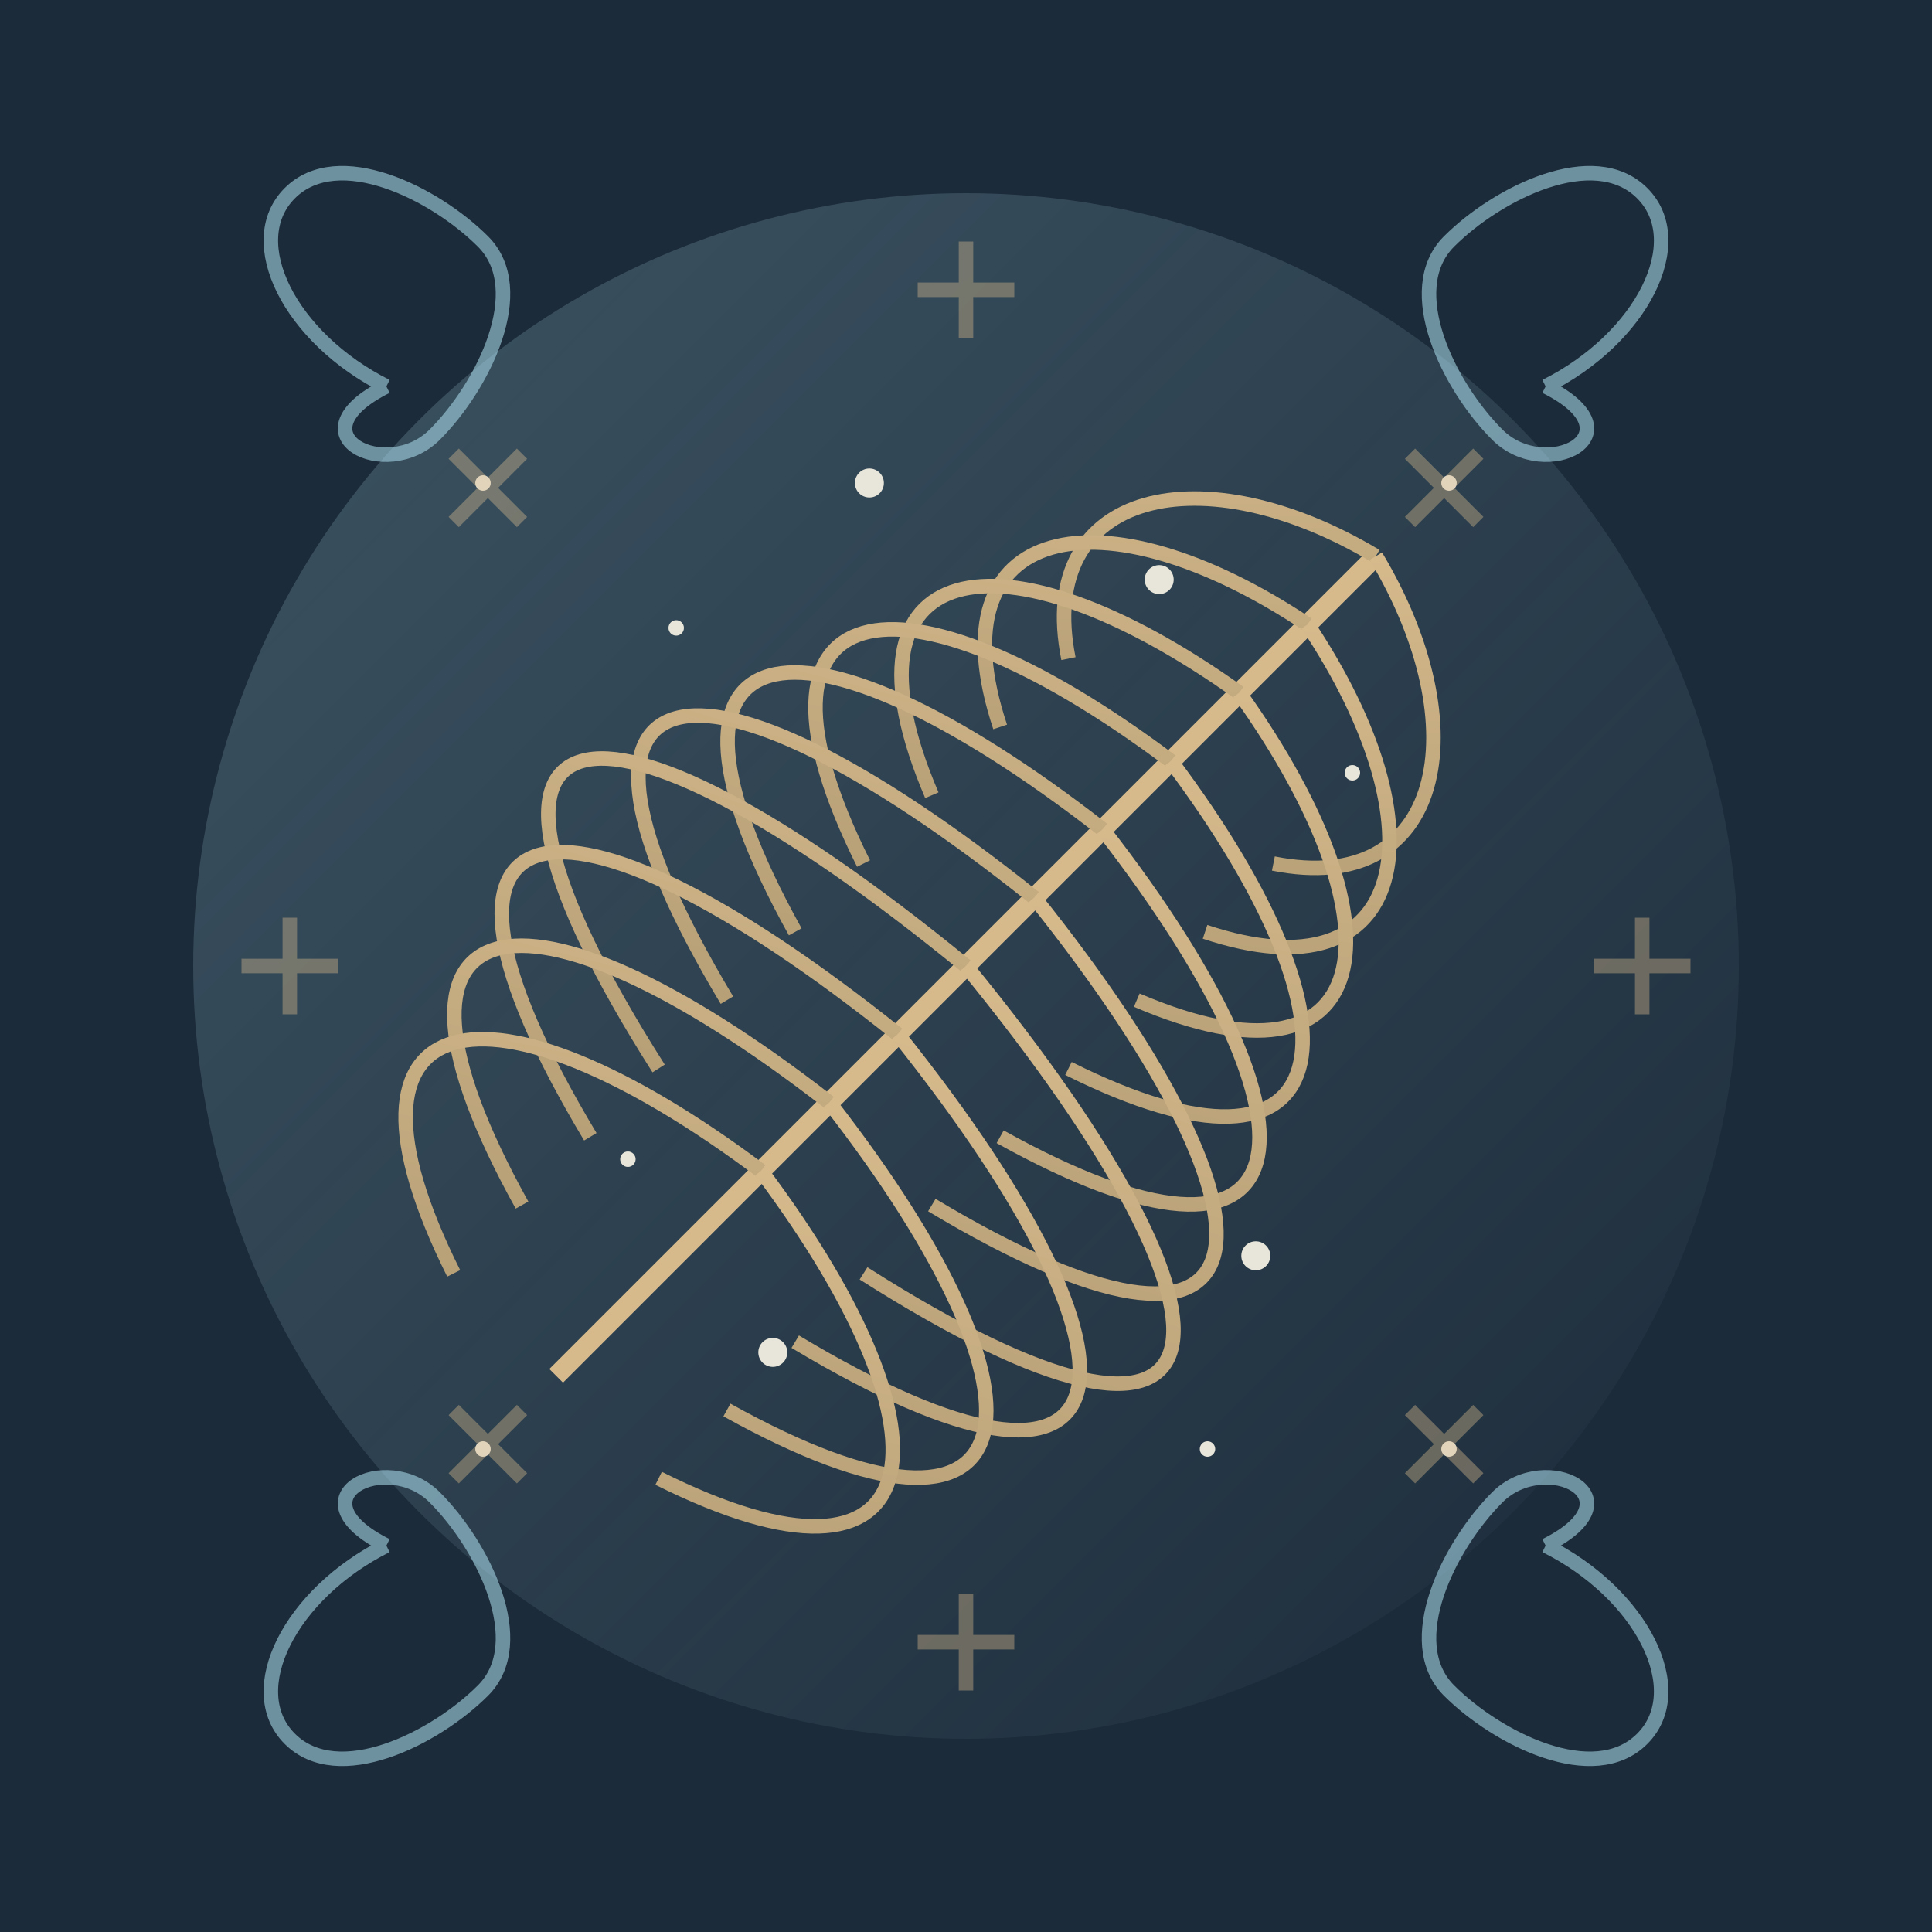
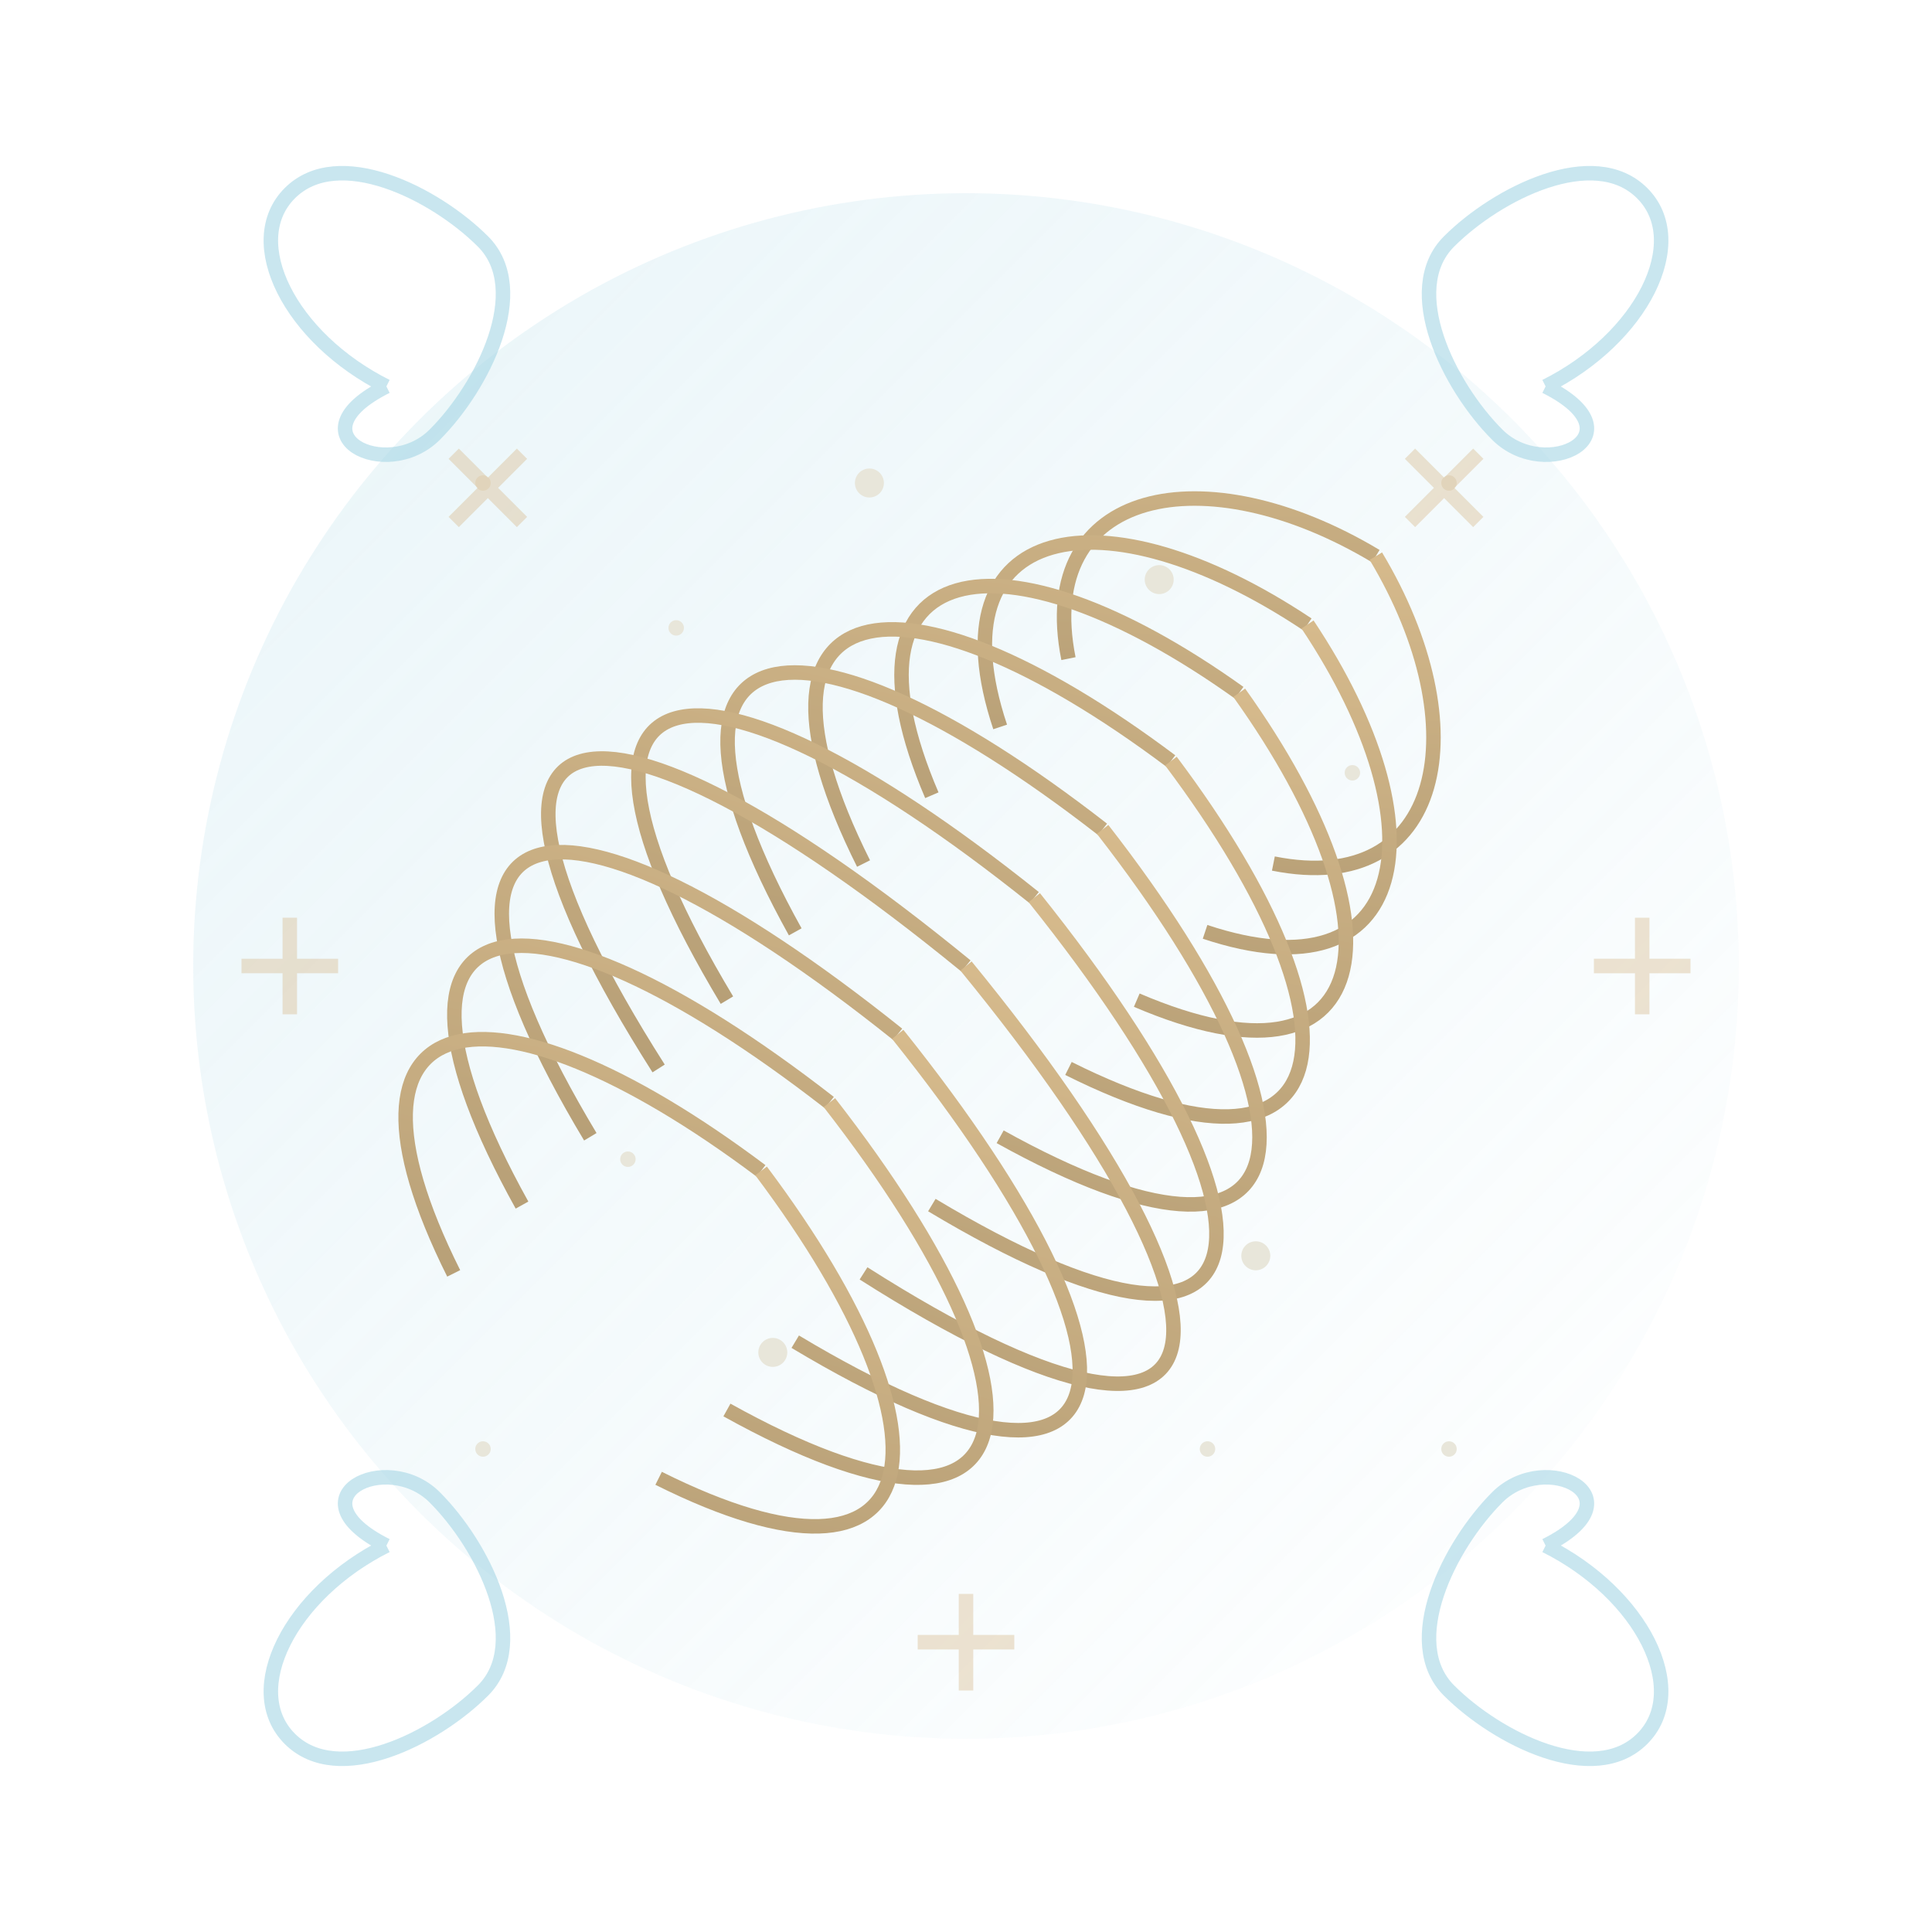
<svg xmlns="http://www.w3.org/2000/svg" viewBox="0 0 200 200">
  <defs>
    <linearGradient id="featherGradient" x1="0%" y1="0%" x2="100%" y2="100%">
      <stop offset="0%" stop-color="#D6BA8C" />
      <stop offset="100%" stop-color="#B29B73" />
    </linearGradient>
    <linearGradient id="glowGradient" x1="0%" y1="0%" x2="100%" y2="100%">
      <stop offset="0%" stop-color="#A5D6E5" stop-opacity="0.8" />
      <stop offset="100%" stop-color="#A5D6E5" stop-opacity="0" />
    </linearGradient>
    <filter id="featherGlow" x="-20%" y="-20%" width="140%" height="140%">
      <feGaussianBlur stdDeviation="3" result="blur" />
      <feComposite in="SourceGraphic" in2="blur" operator="over" />
    </filter>
    <filter id="softShadow" x="-20%" y="-20%" width="140%" height="140%">
      <feGaussianBlur in="SourceAlpha" stdDeviation="3" result="blur" />
      <feOffset in="blur" dx="2" dy="2" result="offsetBlur" />
      <feComponentTransfer in="offsetBlur" result="shadow">
        <feFuncA type="linear" slope="0.5" />
      </feComponentTransfer>
      <feComposite in="SourceGraphic" in2="shadow" operator="over" />
    </filter>
  </defs>
-   <rect x="0" y="0" width="200" height="200" fill="#1C2B3A" />
  <circle cx="100" cy="100" r="80" fill="url(#glowGradient)" opacity="0.3">
    <animate attributeName="opacity" values="0.3;0.5;0.3" dur="6s" repeatCount="indefinite" />
  </circle>
  <g id="feather" filter="url(#featherGlow)" transform="translate(100, 100) rotate(45)">
    <animateTransform attributeName="transform" type="rotate" from="45 100 100" to="60 100 100" dur="8s" repeatCount="indefinite" additive="replace" />
-     <path d="M0,-60 L0,60" stroke="#D6BA8C" stroke-width="2" />
    <g id="leftFeatherStrands">
      <path d="M0,-60 C-20,-55 -30,-40 -15,-30" stroke="url(#featherGradient)" stroke-width="1.5" fill="none">
        <animate attributeName="d" values="M0,-60 C-20,-55 -30,-40 -15,-30;                   M0,-60 C-25,-55 -35,-40 -15,-30;                   M0,-60 C-20,-55 -30,-40 -15,-30" dur="5s" repeatCount="indefinite" />
      </path>
      <path d="M0,-50 C-25,-45 -35,-30 -15,-20" stroke="url(#featherGradient)" stroke-width="1.5" fill="none">
        <animate attributeName="d" values="M0,-50 C-25,-45 -35,-30 -15,-20;                   M0,-50 C-30,-45 -40,-30 -15,-20;                   M0,-50 C-25,-45 -35,-30 -15,-20" dur="6s" repeatCount="indefinite" />
      </path>
      <path d="M0,-40 C-30,-35 -40,-20 -15,-10" stroke="url(#featherGradient)" stroke-width="1.5" fill="none">
        <animate attributeName="d" values="M0,-40 C-30,-35 -40,-20 -15,-10;                   M0,-40 C-35,-35 -45,-20 -15,-10;                   M0,-40 C-30,-35 -40,-20 -15,-10" dur="5.5s" repeatCount="indefinite" />
      </path>
      <path d="M0,-30 C-35,-25 -45,-10 -15,0" stroke="url(#featherGradient)" stroke-width="1.5" fill="none">
        <animate attributeName="d" values="M0,-30 C-35,-25 -45,-10 -15,0;                   M0,-30 C-40,-25 -50,-10 -15,0;                   M0,-30 C-35,-25 -45,-10 -15,0" dur="7s" repeatCount="indefinite" />
      </path>
      <path d="M0,-20 C-40,-15 -50,0 -15,10" stroke="url(#featherGradient)" stroke-width="1.5" fill="none">
        <animate attributeName="d" values="M0,-20 C-40,-15 -50,0 -15,10;                   M0,-20 C-45,-15 -55,0 -15,10;                   M0,-20 C-40,-15 -50,0 -15,10" dur="6.5s" repeatCount="indefinite" />
      </path>
      <path d="M0,-10 C-45,-5 -55,10 -15,20" stroke="url(#featherGradient)" stroke-width="1.5" fill="none">
        <animate attributeName="d" values="M0,-10 C-45,-5 -55,10 -15,20;                   M0,-10 C-50,-5 -60,10 -15,20;                   M0,-10 C-45,-5 -55,10 -15,20" dur="6s" repeatCount="indefinite" />
      </path>
      <path d="M0,0 C-50,5 -60,20 -15,30" stroke="url(#featherGradient)" stroke-width="1.5" fill="none">
        <animate attributeName="d" values="M0,0 C-50,5 -60,20 -15,30;                   M0,0 C-55,5 -65,20 -15,30;                   M0,0 C-50,5 -60,20 -15,30" dur="5s" repeatCount="indefinite" />
      </path>
      <path d="M0,10 C-45,15 -55,30 -15,40" stroke="url(#featherGradient)" stroke-width="1.5" fill="none">
        <animate attributeName="d" values="M0,10 C-45,15 -55,30 -15,40;                   M0,10 C-50,15 -60,30 -15,40;                   M0,10 C-45,15 -55,30 -15,40" dur="7s" repeatCount="indefinite" />
      </path>
      <path d="M0,20 C-40,25 -50,40 -15,50" stroke="url(#featherGradient)" stroke-width="1.5" fill="none">
        <animate attributeName="d" values="M0,20 C-40,25 -50,40 -15,50;                   M0,20 C-45,25 -55,40 -15,50;                   M0,20 C-40,25 -50,40 -15,50" dur="5.5s" repeatCount="indefinite" />
      </path>
      <path d="M0,30 C-35,35 -45,50 -15,60" stroke="url(#featherGradient)" stroke-width="1.5" fill="none">
        <animate attributeName="d" values="M0,30 C-35,35 -45,50 -15,60;                   M0,30 C-40,35 -50,50 -15,60;                   M0,30 C-35,35 -45,50 -15,60" dur="6s" repeatCount="indefinite" />
      </path>
    </g>
    <g id="rightFeatherStrands">
      <path d="M0,-60 C20,-55 30,-40 15,-30" stroke="url(#featherGradient)" stroke-width="1.5" fill="none">
        <animate attributeName="d" values="M0,-60 C20,-55 30,-40 15,-30;                   M0,-60 C25,-55 35,-40 15,-30;                   M0,-60 C20,-55 30,-40 15,-30" dur="5.5s" repeatCount="indefinite" />
      </path>
      <path d="M0,-50 C25,-45 35,-30 15,-20" stroke="url(#featherGradient)" stroke-width="1.5" fill="none">
        <animate attributeName="d" values="M0,-50 C25,-45 35,-30 15,-20;                   M0,-50 C30,-45 40,-30 15,-20;                   M0,-50 C25,-45 35,-30 15,-20" dur="6.5s" repeatCount="indefinite" />
      </path>
      <path d="M0,-40 C30,-35 40,-20 15,-10" stroke="url(#featherGradient)" stroke-width="1.5" fill="none">
        <animate attributeName="d" values="M0,-40 C30,-35 40,-20 15,-10;                   M0,-40 C35,-35 45,-20 15,-10;                   M0,-40 C30,-35 40,-20 15,-10" dur="5s" repeatCount="indefinite" />
      </path>
      <path d="M0,-30 C35,-25 45,-10 15,0" stroke="url(#featherGradient)" stroke-width="1.5" fill="none">
        <animate attributeName="d" values="M0,-30 C35,-25 45,-10 15,0;                   M0,-30 C40,-25 50,-10 15,0;                   M0,-30 C35,-25 45,-10 15,0" dur="7.5s" repeatCount="indefinite" />
      </path>
      <path d="M0,-20 C40,-15 50,0 15,10" stroke="url(#featherGradient)" stroke-width="1.5" fill="none">
        <animate attributeName="d" values="M0,-20 C40,-15 50,0 15,10;                   M0,-20 C45,-15 55,0 15,10;                   M0,-20 C40,-15 50,0 15,10" dur="6s" repeatCount="indefinite" />
      </path>
      <path d="M0,-10 C45,-5 55,10 15,20" stroke="url(#featherGradient)" stroke-width="1.5" fill="none">
        <animate attributeName="d" values="M0,-10 C45,-5 55,10 15,20;                   M0,-10 C50,-5 60,10 15,20;                   M0,-10 C45,-5 55,10 15,20" dur="7s" repeatCount="indefinite" />
      </path>
      <path d="M0,0 C50,5 60,20 15,30" stroke="url(#featherGradient)" stroke-width="1.5" fill="none">
        <animate attributeName="d" values="M0,0 C50,5 60,20 15,30;                   M0,0 C55,5 65,20 15,30;                   M0,0 C50,5 60,20 15,30" dur="5.5s" repeatCount="indefinite" />
      </path>
      <path d="M0,10 C45,15 55,30 15,40" stroke="url(#featherGradient)" stroke-width="1.5" fill="none">
        <animate attributeName="d" values="M0,10 C45,15 55,30 15,40;                   M0,10 C50,15 60,30 15,40;                   M0,10 C45,15 55,30 15,40" dur="6.5s" repeatCount="indefinite" />
      </path>
      <path d="M0,20 C40,25 50,40 15,50" stroke="url(#featherGradient)" stroke-width="1.5" fill="none">
        <animate attributeName="d" values="M0,20 C40,25 50,40 15,50;                   M0,20 C45,25 55,40 15,50;                   M0,20 C40,25 50,40 15,50" dur="6s" repeatCount="indefinite" />
      </path>
      <path d="M0,30 C35,35 45,50 15,60" stroke="url(#featherGradient)" stroke-width="1.5" fill="none">
        <animate attributeName="d" values="M0,30 C35,35 45,50 15,60;                   M0,30 C40,35 50,50 15,60;                   M0,30 C35,35 45,50 15,60" dur="7s" repeatCount="indefinite" />
      </path>
    </g>
  </g>
  <g id="windSwirls" opacity="0.6">
    <path d="M40,40 C30,35 25,25 30,20 C35,15 45,20 50,25 C55,30 50,40 45,45 C40,50 30,45 40,40" stroke="#A5D6E5" stroke-width="1.5" fill="none">
      <animate attributeName="d" values="M40,40 C30,35 25,25 30,20 C35,15 45,20 50,25 C55,30 50,40 45,45 C40,50 30,45 40,40;                 M40,40 C25,30 20,25 30,15 C40,10 50,20 55,30 C60,40 50,45 40,50 C30,55 25,45 40,40;                 M40,40 C30,35 25,25 30,20 C35,15 45,20 50,25 C55,30 50,40 45,45 C40,50 30,45 40,40" dur="10s" repeatCount="indefinite" />
    </path>
    <path d="M160,40 C170,35 175,25 170,20 C165,15 155,20 150,25 C145,30 150,40 155,45 C160,50 170,45 160,40" stroke="#A5D6E5" stroke-width="1.5" fill="none">
      <animate attributeName="d" values="M160,40 C170,35 175,25 170,20 C165,15 155,20 150,25 C145,30 150,40 155,45 C160,50 170,45 160,40;                 M160,40 C175,30 180,25 170,15 C160,10 150,20 145,30 C140,40 150,45 160,50 C170,55 175,45 160,40;                 M160,40 C170,35 175,25 170,20 C165,15 155,20 150,25 C145,30 150,40 155,45 C160,50 170,45 160,40" dur="12s" repeatCount="indefinite" />
    </path>
    <path d="M40,160 C30,165 25,175 30,180 C35,185 45,180 50,175 C55,170 50,160 45,155 C40,150 30,155 40,160" stroke="#A5D6E5" stroke-width="1.5" fill="none">
      <animate attributeName="d" values="M40,160 C30,165 25,175 30,180 C35,185 45,180 50,175 C55,170 50,160 45,155 C40,150 30,155 40,160;                 M40,160 C25,170 20,175 30,185 C40,190 50,180 55,170 C60,160 50,155 40,150 C30,145 25,155 40,160;                 M40,160 C30,165 25,175 30,180 C35,185 45,180 50,175 C55,170 50,160 45,155 C40,150 30,155 40,160" dur="11s" repeatCount="indefinite" />
    </path>
    <path d="M160,160 C170,165 175,175 170,180 C165,185 155,180 150,175 C145,170 150,160 155,155 C160,150 170,155 160,160" stroke="#A5D6E5" stroke-width="1.5" fill="none">
      <animate attributeName="d" values="M160,160 C170,165 175,175 170,180 C165,185 155,180 150,175 C145,170 150,160 155,155 C160,150 170,155 160,160;                 M160,160 C175,170 180,175 170,185 C160,190 150,180 145,170 C140,160 150,155 160,150 C170,145 175,155 160,160;                 M160,160 C170,165 175,175 170,180 C165,185 155,180 150,175 C145,170 150,160 155,155 C160,150 170,155 160,160" dur="9s" repeatCount="indefinite" />
    </path>
  </g>
  <g id="particles">
    <circle cx="90" cy="50" r="1.5" fill="#E8E6DA">
      <animate attributeName="opacity" values="0.2;0.8;0.2" dur="3s" repeatCount="indefinite" />
      <animateMotion path="M0,0 C5,-10 10,-5 0,0" dur="6s" repeatCount="indefinite" />
    </circle>
    <circle cx="120" cy="60" r="1.5" fill="#E8E6DA">
      <animate attributeName="opacity" values="0.3;0.9;0.3" dur="4s" repeatCount="indefinite" />
      <animateMotion path="M0,0 C-5,-10 -15,-5 0,0" dur="7s" repeatCount="indefinite" />
    </circle>
    <circle cx="80" cy="140" r="1.5" fill="#E8E6DA">
      <animate attributeName="opacity" values="0.4;1;0.4" dur="5s" repeatCount="indefinite" />
      <animateMotion path="M0,0 C10,5 15,15 0,0" dur="8s" repeatCount="indefinite" />
    </circle>
    <circle cx="130" cy="130" r="1.5" fill="#E8E6DA">
      <animate attributeName="opacity" values="0.3;0.8;0.3" dur="4.5s" repeatCount="indefinite" />
      <animateMotion path="M0,0 C-10,10 -5,15 0,0" dur="7.5s" repeatCount="indefinite" />
    </circle>
    <g id="smallParticles">
      <circle cx="70" cy="65" r="0.8" fill="#E8E6DA">
        <animate attributeName="opacity" values="0.2;0.7;0.2" dur="4s" repeatCount="indefinite" />
      </circle>
      <circle cx="140" cy="80" r="0.8" fill="#E8E6DA">
        <animate attributeName="opacity" values="0.3;0.8;0.3" dur="3.5s" repeatCount="indefinite" />
      </circle>
      <circle cx="65" cy="120" r="0.8" fill="#E8E6DA">
        <animate attributeName="opacity" values="0.4;0.9;0.4" dur="5s" repeatCount="indefinite" />
      </circle>
      <circle cx="125" cy="150" r="0.8" fill="#E8E6DA">
        <animate attributeName="opacity" values="0.3;0.7;0.3" dur="4.5s" repeatCount="indefinite" />
      </circle>
      <circle cx="50" cy="50" r="0.8" fill="#E8E6DA">
        <animate attributeName="opacity" values="0.5;1;0.5" dur="3s" repeatCount="indefinite" />
      </circle>
      <circle cx="150" cy="50" r="0.8" fill="#E8E6DA">
        <animate attributeName="opacity" values="0.4;0.9;0.4" dur="3.5s" repeatCount="indefinite" />
      </circle>
      <circle cx="50" cy="150" r="0.8" fill="#E8E6DA">
        <animate attributeName="opacity" values="0.3;0.8;0.3" dur="4s" repeatCount="indefinite" />
      </circle>
      <circle cx="150" cy="150" r="0.8" fill="#E8E6DA">
        <animate attributeName="opacity" values="0.2;0.7;0.2" dur="4.5s" repeatCount="indefinite" />
      </circle>
    </g>
  </g>
  <g id="windRunes" transform="translate(100, 100)" opacity="0.4">
    <g transform="rotate(0)">
      <path d="M-65,0 L-75,0 M-70,-5 L-70,5" stroke="#D6BA8C" stroke-width="1.5" />
    </g>
    <g transform="rotate(45)">
      <path d="M-65,0 L-75,0 M-70,-5 L-70,5" stroke="#D6BA8C" stroke-width="1.5" />
    </g>
    <g transform="rotate(90)">
-       <path d="M-65,0 L-75,0 M-70,-5 L-70,5" stroke="#D6BA8C" stroke-width="1.5" />
-     </g>
+       </g>
    <g transform="rotate(135)">
      <path d="M-65,0 L-75,0 M-70,-5 L-70,5" stroke="#D6BA8C" stroke-width="1.5" />
    </g>
    <g transform="rotate(180)">
      <path d="M-65,0 L-75,0 M-70,-5 L-70,5" stroke="#D6BA8C" stroke-width="1.5" />
    </g>
    <g transform="rotate(225)">
-       <path d="M-65,0 L-75,0 M-70,-5 L-70,5" stroke="#D6BA8C" stroke-width="1.5" />
-     </g>
+       </g>
    <g transform="rotate(270)">
      <path d="M-65,0 L-75,0 M-70,-5 L-70,5" stroke="#D6BA8C" stroke-width="1.5" />
    </g>
    <g transform="rotate(315)">
-       <path d="M-65,0 L-75,0 M-70,-5 L-70,5" stroke="#D6BA8C" stroke-width="1.5" />
-     </g>
+       </g>
  </g>
</svg>